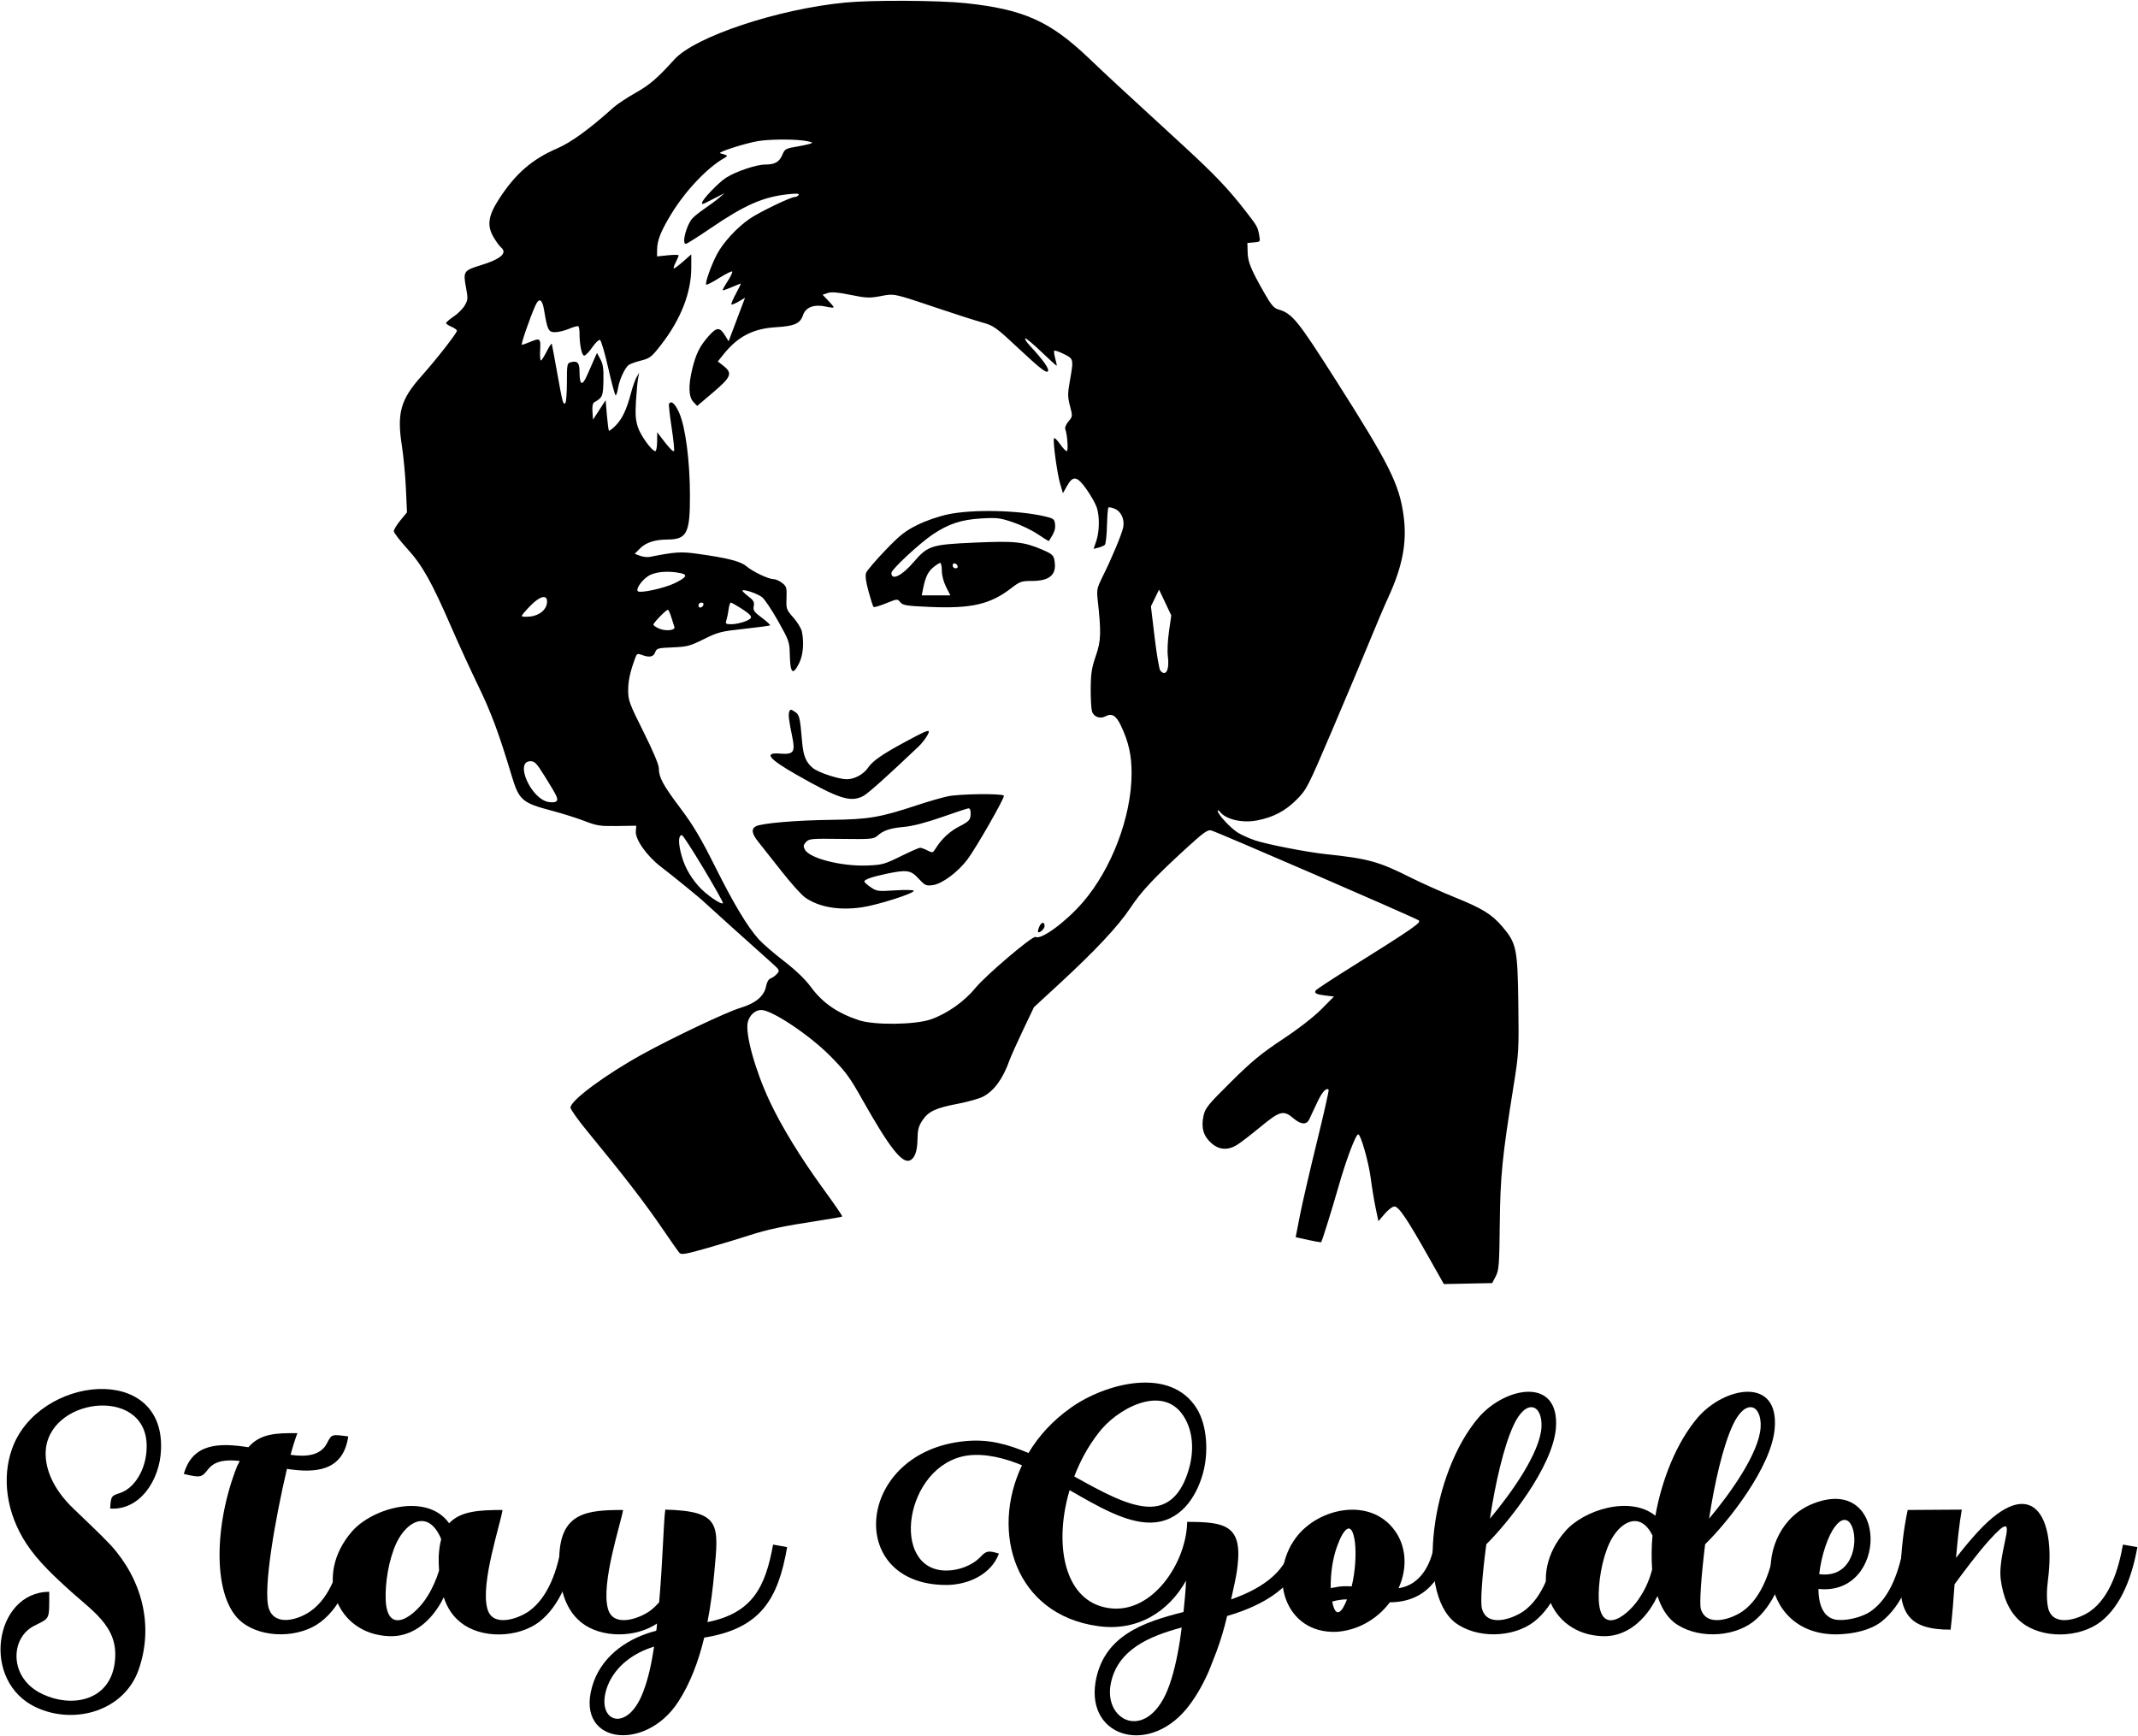
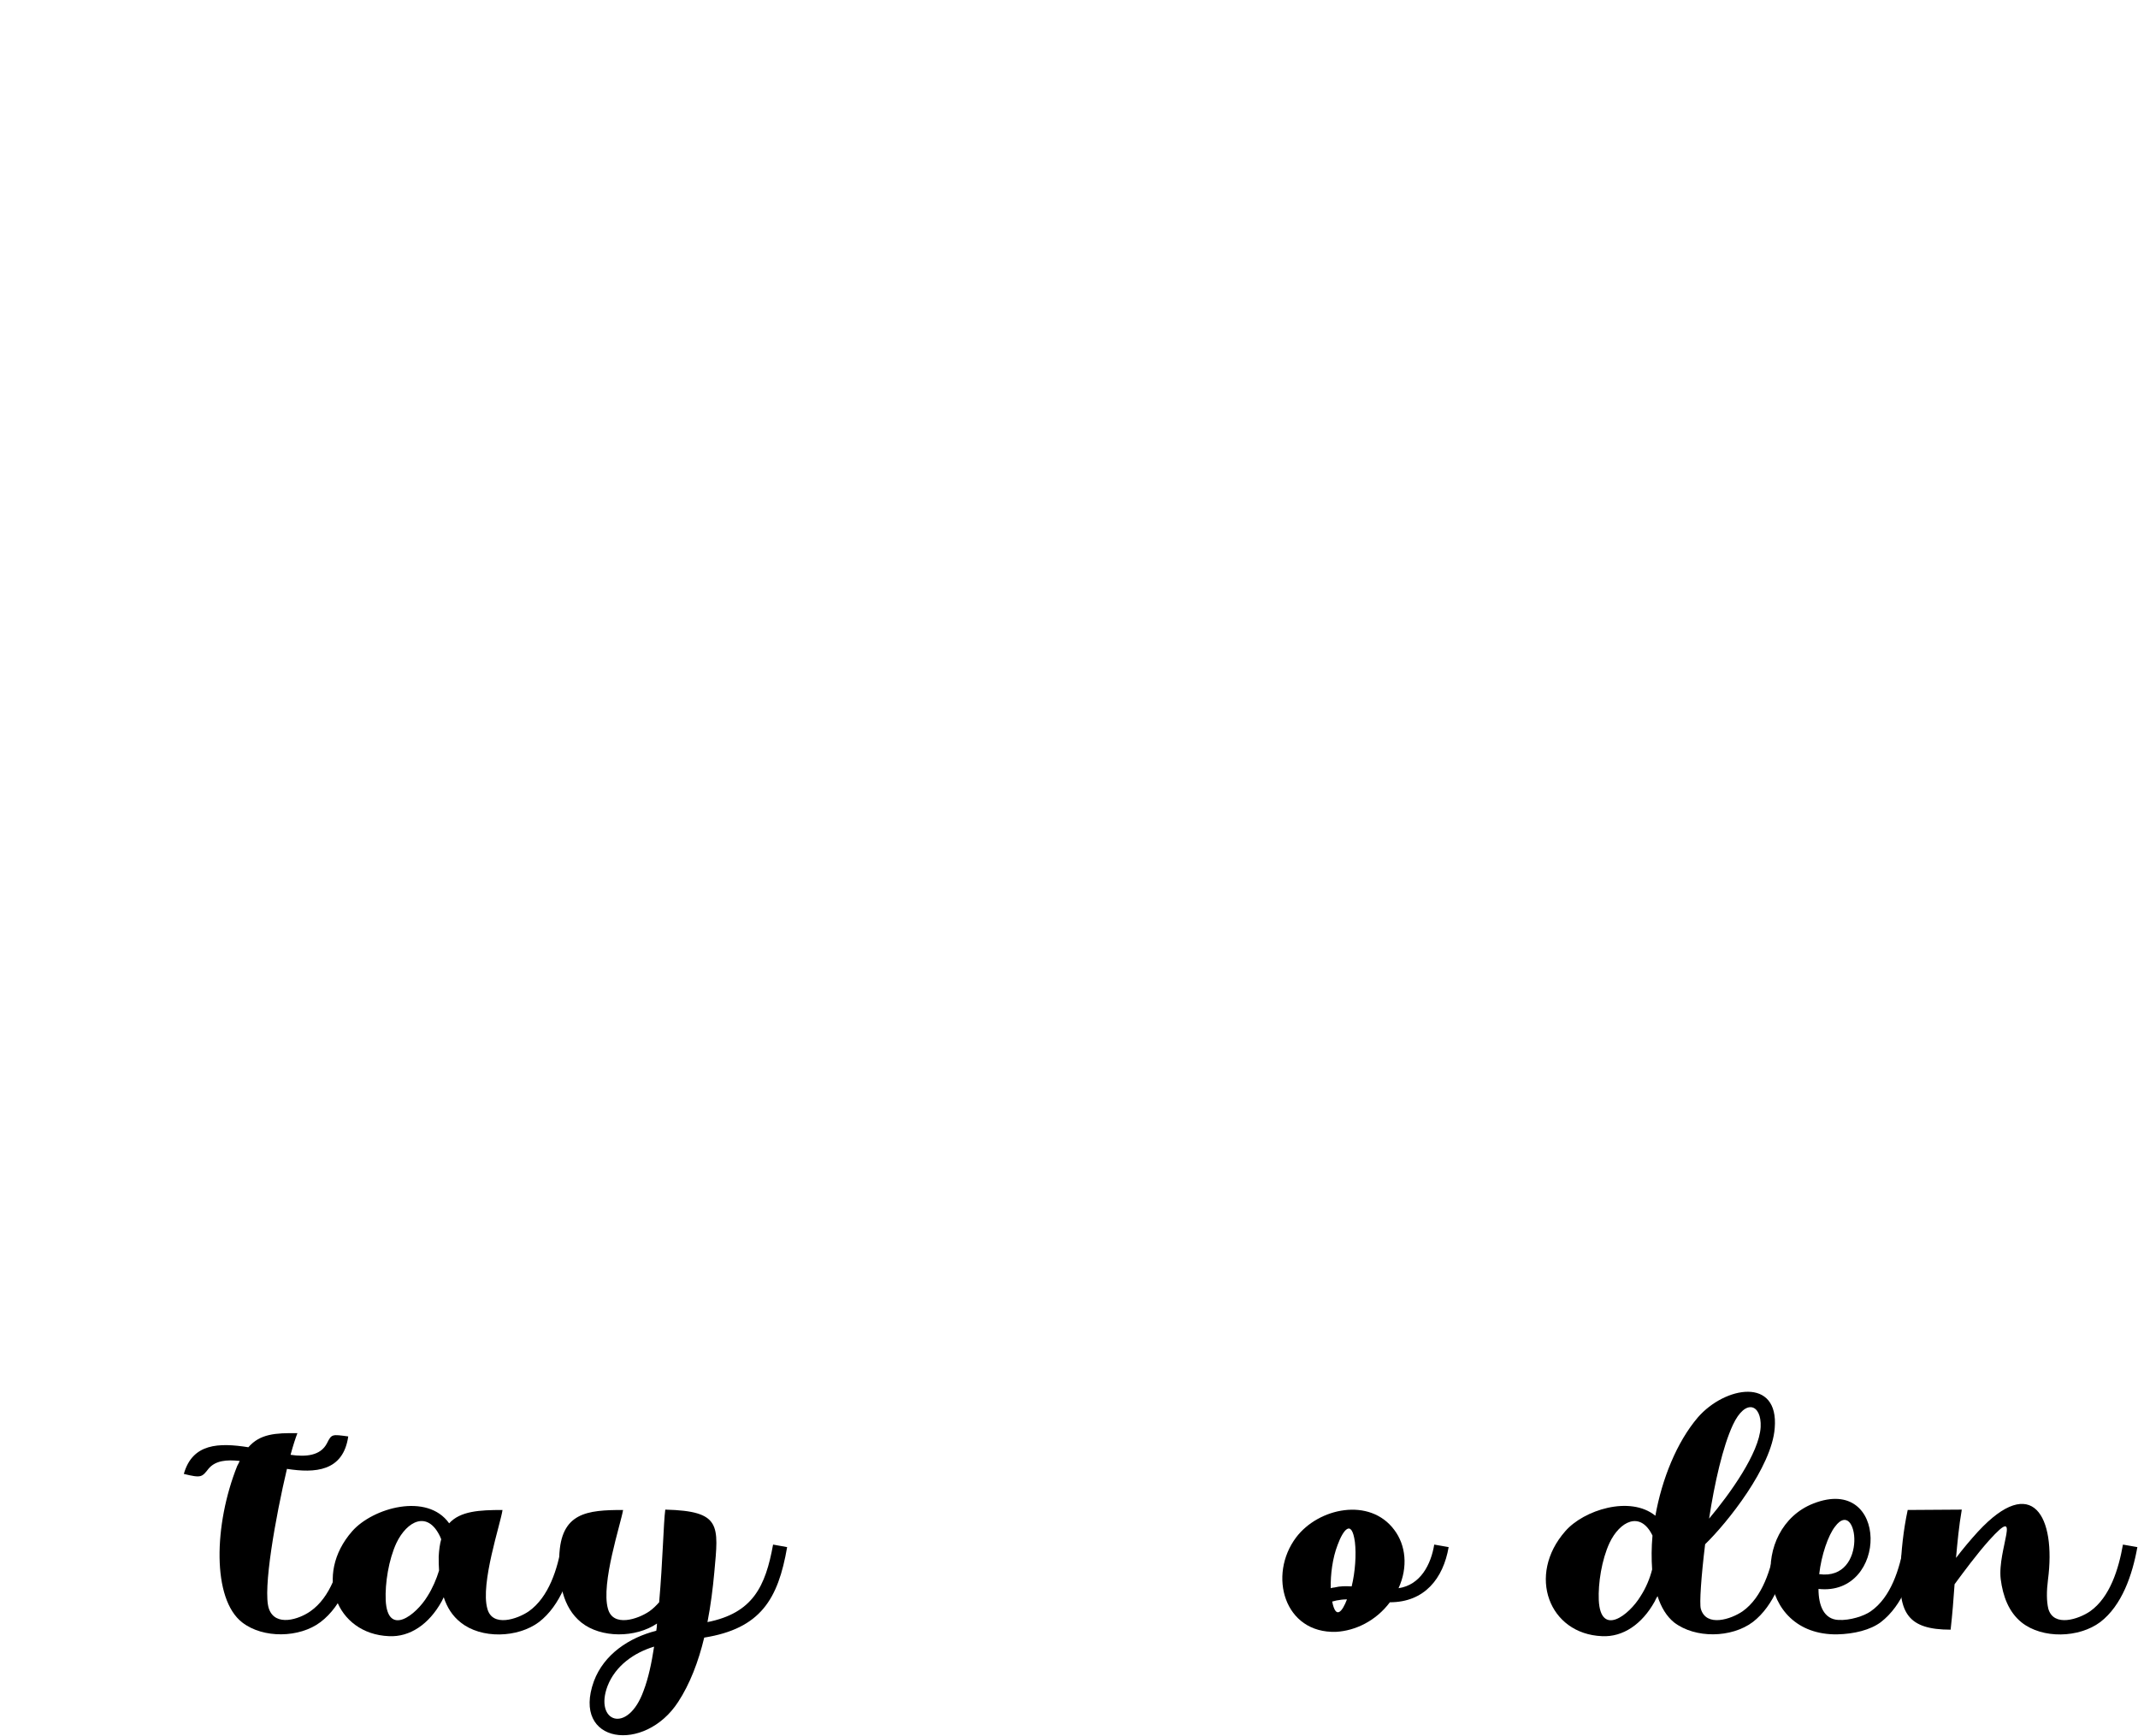
<svg xmlns="http://www.w3.org/2000/svg" width="1186" height="963" viewBox="0 0 1186 963" fill="none">
-   <path fill-rule="evenodd" clip-rule="evenodd" d="M374.102 32.975C385.614 20.283 431.579 4.989 468.965 1.41C483.898 -0.02 520.728 0.168 535.629 1.75C567.785 5.162 582.415 11.693 603.989 32.266C614.753 42.531 618.86 46.334 655.965 80.404C673.791 96.772 681.339 104.695 691.092 117.278C697.451 125.482 697.654 125.841 698.487 130.399C699.175 134.16 699.163 134.176 695.571 134.476L691.965 134.778L692.089 139.85C692.224 145.349 693.785 149.188 701.202 162.263C705.011 168.978 706.635 170.927 708.99 171.611C716.85 173.894 719.638 177.312 740.938 210.778C770.815 257.718 776.283 268.672 778.626 286.269C780.575 300.91 778.048 314.211 770.009 331.614C768.051 335.853 763.37 346.848 759.607 356.049C755.843 365.25 746.523 387.403 738.895 405.278C725.444 436.799 724.854 437.952 719.291 443.563C712.979 449.929 706.14 453.497 697.02 455.183C688.948 456.675 679.95 454.537 676.747 450.365C676.077 449.492 675.514 449.26 675.497 449.848C675.444 451.621 682.498 459.274 686.532 461.821C688.609 463.131 692.995 465.109 696.279 466.215C702.638 468.358 724.999 472.725 734.965 473.771C758.943 476.289 764.692 477.865 782.526 486.809C788.601 489.855 799.649 494.804 807.076 497.805C822.286 503.951 827.5 507.162 833.312 513.961C841.24 523.235 841.844 526.134 842.247 556.778C842.59 582.926 842.505 584.378 839.555 602.778C833.301 641.797 832.253 652.32 831.96 679.006C831.711 701.768 831.493 704.603 829.728 708.006L827.772 711.778L814.358 712.055L800.944 712.331L792.042 696.555C780.426 675.968 775.879 669.278 773.506 669.278C772.469 669.278 770.049 671.114 768.129 673.358L764.637 677.437L763.099 670.108C762.254 666.076 761.042 658.728 760.407 653.778C759.239 644.678 754.851 629.278 753.426 629.278C752.052 629.278 746.734 643.39 742.496 658.278C739.08 670.281 733.577 687.938 732.901 689.062C732.753 689.308 728.288 688.464 720.853 686.786L718.741 686.309L721.033 674.544C722.293 668.073 726.516 649.775 730.417 633.883C734.318 617.991 737.294 604.773 737.03 604.51C735.675 603.155 733.303 605.852 730.476 611.966C728.743 615.712 726.83 619.791 726.226 621.028C724.718 624.115 721.573 623.862 717.427 620.319C712.025 615.701 709.956 616.245 699.242 625.1C694.037 629.402 688.192 633.902 686.253 635.1C681.132 638.265 676.31 637.959 672.024 634.196C667.582 630.296 666.201 625.605 667.59 619.131C668.543 614.688 669.853 613.058 682.799 600.219C694.378 588.734 699.613 584.414 711.465 576.56C720.31 570.699 728.695 564.197 732.965 559.887L739.965 552.822L735.257 552.259C730.207 551.654 728.914 550.979 729.864 549.441C730.194 548.908 738.226 543.609 747.714 537.665C784.813 514.426 788.905 511.584 786.849 510.484C781.078 507.398 675.056 461.464 671.839 460.657C669.947 460.182 667.581 461.858 658.747 469.928C640.447 486.646 633.132 494.431 626.987 503.728C620.388 513.713 607.37 527.59 587.109 546.24L573.57 558.701L567.46 571.526C564.1 578.58 560.745 586.066 560.006 588.162C556.406 598.365 551.374 605.263 545.255 608.385C543.078 609.496 536.835 611.255 531.382 612.294C518.995 614.654 514.984 616.537 511.668 621.547C509.545 624.755 509.031 626.76 508.949 632.141C508.85 638.76 507.374 642.715 504.609 643.776C500.288 645.434 493.217 636.353 478.524 610.278C471.255 597.379 469.215 594.595 460.695 585.948C449.163 574.244 428.241 560.278 422.239 560.278C418.957 560.278 415.788 563.141 414.826 566.978C413.245 573.273 418.817 593.503 426.886 610.77C433.422 624.757 444.147 642.289 456.721 659.54C462.707 667.752 467.432 674.644 467.221 674.855C467.01 675.066 460.791 676.16 453.401 677.285C434.49 680.166 425.304 682.119 415.488 685.346C410.8 686.887 400.486 690.007 392.566 692.279C380.761 695.665 377.951 696.172 376.964 695.093C376.302 694.37 372.238 688.603 367.934 682.278C357.877 667.501 346.502 652.728 325.748 627.489C320.642 621.28 316.465 615.402 316.465 614.426C316.465 610.494 335.845 596.13 356.465 584.778C373.261 575.532 403.11 561.387 410.465 559.189C419.225 556.571 423.936 552.616 424.991 546.991C425.401 544.805 426.381 543.122 427.438 542.787C428.408 542.479 430.002 541.342 430.98 540.261C432.709 538.35 432.609 538.161 427.412 533.536C416.463 523.794 390.947 500.817 390.465 500.265C389.419 499.069 372.693 485.431 366.71 480.895C358.944 475.008 352.334 465.718 352.706 461.212L352.965 458.065L342.414 458.224C332.917 458.367 331.099 458.088 324.211 455.436C320.002 453.815 311.925 451.268 306.262 449.776C289.616 445.391 287.922 443.924 283.85 430.373C276.801 406.916 272.536 395.426 265.438 380.778C261.173 371.978 254.658 357.803 250.959 349.278C239.52 322.915 234.395 313.722 226 304.503C221.856 299.951 218.465 295.527 218.465 294.671C218.465 293.815 220.107 291.111 222.113 288.662L225.762 284.21L225.166 270.994C224.839 263.725 223.833 253.053 222.931 247.278C220.095 229.117 222.204 221.62 233.797 208.648C241.886 199.596 253.465 184.795 253.465 183.506C253.465 182.964 252.115 181.961 250.465 181.278C248.815 180.595 247.465 179.67 247.465 179.223C247.465 178.776 249.353 177.143 251.66 175.593C253.967 174.044 256.731 171.274 257.803 169.439C259.606 166.352 259.655 165.584 258.455 159.227C256.846 150.7 257.318 149.988 266.388 147.233C277.78 143.773 281.695 140.373 277.907 137.23C277.051 136.519 275.195 133.968 273.785 131.561C270.012 125.122 270.787 119.722 276.826 110.388C285.874 96.4 295.106 88.361 308.995 82.374C316.786 79.016 326.763 71.766 340.38 59.566C342.352 57.8 347.779 54.2 352.44 51.566C360.461 47.034 364.475 43.589 374.102 32.975ZM445.215 77.926C448.103 78.273 450.465 78.856 450.465 79.222C450.465 79.588 447.083 80.456 442.95 81.151C435.825 82.348 435.363 82.587 434.035 85.765C432.326 89.855 429.868 91.278 424.512 91.278C419.626 91.278 408.362 95.055 402.825 98.551C398.682 101.166 389.465 110.769 389.465 112.469C389.465 112.513 389.464 112.555 389.464 112.596C389.461 112.825 389.46 112.998 389.545 113.085C389.815 113.358 390.949 112.776 395.641 110.369L396.465 109.947L401.965 107.127L398.965 109.695C397.315 111.107 393.715 113.792 390.965 115.661C388.215 117.53 385.135 119.978 384.12 121.102C380.75 124.835 378.05 135.278 380.456 135.278C381.001 135.278 387.01 131.492 393.81 126.864C413.31 113.593 423.224 109.236 437.344 107.731C441.923 107.244 443.529 107.366 443.035 108.165C442.657 108.777 441.691 109.278 440.89 109.278C438.616 109.278 421.185 117.687 415.85 121.357C408.804 126.205 401.132 134.536 397.713 141.054C394.411 147.346 390.969 157.115 391.77 157.917C392.051 158.197 395.268 156.539 398.92 154.233C402.571 151.926 405.825 150.305 406.15 150.629C406.474 150.954 405.35 153.355 403.653 155.965C401.955 158.576 400.704 160.85 400.874 161.02C401.043 161.19 403.308 160.417 405.906 159.303C408.505 158.189 410.775 157.278 410.952 157.278C411.128 157.278 409.918 159.78 408.262 162.837C406.605 165.895 405.467 168.613 405.732 168.878C405.996 169.143 407.804 168.421 409.748 167.273L413.283 165.188L408.729 177.259L404.175 189.33L402.314 186.271C399.32 181.346 397.606 181.361 393.179 186.351C388.237 191.919 386.15 196.053 384.093 204.342C381.77 213.708 381.943 220.094 384.597 222.919L386.73 225.189L395.597 217.666C405.669 209.121 406.492 207.009 401.325 202.966L398.186 200.509L401.418 196.486C409.324 186.648 417.79 182.275 430.383 181.524C440.733 180.906 443.909 179.492 445.453 174.814C446.912 170.394 451.71 168.621 458.215 170.1C460.553 170.631 462.465 170.797 462.465 170.469C462.465 170.141 461.081 168.445 459.389 166.7L456.313 163.526L459.139 162.557C461.207 161.848 464.601 162.122 471.791 163.579C480.584 165.361 482.341 165.434 488.497 164.272L488.667 164.24L488.923 164.191L489.33 164.113C490.866 163.819 492.047 163.593 493.239 163.514C497.22 163.249 501.311 164.624 519.074 170.596C520 170.908 520.963 171.231 521.965 171.568C530.765 174.525 541.046 177.807 544.812 178.861C551.338 180.688 552.318 181.395 565.776 193.973C576.476 203.974 580.203 206.911 581.173 206.105C582.465 205.033 579.111 200.184 571.101 191.543C569.451 189.764 568.367 188.043 568.691 187.719C569.015 187.395 573.031 190.728 577.617 195.126C582.202 199.525 586.056 203.02 586.182 202.894C586.308 202.769 585.94 200.961 585.365 198.878C584.79 196.795 584.559 194.851 584.851 194.558C585.144 194.266 587.539 195.096 590.174 196.402L590.207 196.418C592.2 197.407 593.46 198.032 594.148 199.045C595.33 200.786 594.821 203.675 593.44 211.527L593.426 211.606C592.227 218.42 592.245 220.186 593.56 225.235C595.044 230.933 595.029 231.083 592.709 233.781C591.41 235.291 590.599 237.184 590.907 237.988C592.104 241.106 592.724 250.278 591.739 250.278C591.188 250.278 589.455 248.428 587.888 246.167C586.321 243.906 584.859 242.595 584.64 243.254C584.012 245.137 586.476 262.951 588.138 268.548L589.639 273.603L591.829 269.691C595.221 263.63 597.455 263.994 602.743 271.47C605.196 274.94 607.759 279.5 608.437 281.604C610.057 286.631 609.903 294.979 608.091 300.236L606.639 304.451L609.302 303.794C610.767 303.432 612.38 302.731 612.888 302.235C613.395 301.739 613.923 297.005 614.061 291.715C614.199 286.426 614.557 281.853 614.856 281.553C615.156 281.254 616.727 281.558 618.347 282.229C621.928 283.713 623.946 288.117 623.067 292.534C622.32 296.291 616.726 309.687 611.715 319.718C608.602 325.95 608.311 327.225 608.86 332.218C610.923 350.984 610.787 355.434 607.896 363.778C605.625 370.336 605.111 373.58 605.045 381.778C605.001 387.278 605.309 393.009 605.73 394.513C606.623 397.703 610.222 399.013 613.41 397.308C616.795 395.496 619.186 396.994 621.822 402.58C626.135 411.72 627.764 419.095 627.72 429.278C627.618 453.158 616.599 482.137 600.587 500.637C591.153 511.538 577.402 521.593 574.436 519.76C572.947 518.84 546.758 541.095 540.965 548.204C534.968 555.564 525.338 562.344 516.465 565.453C507.711 568.52 485.076 568.807 476.465 565.959C464.452 561.987 456.286 556.336 449.809 547.514C446.692 543.269 441.495 538.272 434.902 533.182C429.334 528.885 423.094 523.503 421.035 521.224C414.666 514.174 407.114 501.612 396.614 480.605C388.784 464.938 384.505 457.738 377.456 448.374C367.782 435.523 365.465 431.232 365.465 426.165C365.465 424.178 362.281 416.621 356.965 405.99C349.088 390.237 348.465 388.543 348.46 382.884C348.456 377.519 349.617 372.327 352.563 364.542C353.292 362.615 353.767 362.442 356.002 363.292C360.217 364.895 362.441 364.472 363.426 361.88C364.277 359.641 364.924 359.458 373.152 359.125C381.135 358.802 382.765 358.372 390.465 354.552C398.326 350.652 400.008 350.223 412.846 348.842C420.481 348.02 426.932 347.145 427.181 346.896C427.43 346.647 425.372 344.754 422.608 342.691C418.255 339.441 417.655 338.577 418.124 336.235C418.572 333.995 418.043 333.058 415.037 330.765C413.043 329.244 411.602 327.807 411.837 327.573C412.67 326.74 420.244 329.316 422.744 331.283C424.141 332.381 428.137 338.342 431.624 344.529C437.675 355.264 437.972 356.107 438.12 362.969C438.349 373.6 439.77 374.962 443.288 367.918C445.493 363.502 446.097 356.688 444.84 350.401C444.496 348.682 442.38 345.191 440.139 342.645C436.209 338.181 436.072 337.79 436.295 331.743C436.507 326.006 436.299 325.293 433.861 323.375C432.395 322.222 430.243 321.274 429.08 321.268C426.218 321.255 417.652 317.168 413.965 314.057C410.774 311.364 403.422 309.508 386.761 307.189C377.734 305.933 374.466 306.149 360.465 308.929C359.09 309.202 356.644 308.922 355.03 308.306L352.095 307.187L355.118 304.164C358.33 300.952 363.31 299.341 370.15 299.302C381.056 299.24 382.775 295.889 382.736 274.778C382.7 255.676 380.233 236.767 376.767 229.028C374.439 223.829 372.367 221.993 371.126 224.028C370.874 224.441 371.523 230.366 372.567 237.195C373.611 244.024 374.202 249.874 373.88 250.195C373.305 250.767 371.125 248.465 366.771 242.689L364.576 239.778L364.521 245.028C364.49 247.916 364.05 250.278 363.543 250.278C361.637 250.278 355.47 241.808 353.872 236.997C352.576 233.097 352.34 229.885 352.799 222.388C353.123 217.102 353.652 211.428 353.976 209.778L354.565 206.778L353.1 209.304C352.295 210.693 350.916 214.609 350.036 218.006C347.698 227.028 345.127 232.462 341.463 236.126C339.68 237.909 338.025 239.172 337.786 238.932C337.546 238.693 337.039 234.787 336.658 230.253L335.965 222.009L332.465 227.393L328.965 232.778L328.649 228.355C328.443 225.465 328.789 223.669 329.649 223.173C334.271 220.51 334.526 219.912 334.73 211.268C334.888 204.585 334.531 202.036 333.05 199.291L331.168 195.804L329.814 198.791C329.069 200.434 327.303 204.452 325.89 207.72C322.965 214.484 321.506 213.96 321.48 206.135C321.464 201.189 320.316 199.981 316.561 200.963C314.596 201.477 314.465 202.186 314.465 212.336C314.465 218.289 314.047 223.418 313.537 223.734C312.328 224.481 312.058 223.444 308.989 206.278C307.563 198.303 306.267 191.343 306.109 190.812C305.95 190.281 304.745 192.001 303.429 194.635C302.114 197.269 300.641 199.669 300.156 199.969C299.672 200.268 299.431 197.762 299.62 194.394C300.005 187.57 299.691 187.321 293.811 189.778C291.836 190.603 289.888 191.278 289.482 191.278C288.771 191.278 293.938 176.299 297.012 169.451C299.017 164.985 300.79 165.877 301.784 171.852C303.663 183.147 304.222 184.278 307.922 184.278C309.78 184.278 313.32 183.412 315.79 182.353C318.26 181.294 320.548 180.694 320.873 181.02C321.199 181.345 321.465 183.049 321.465 184.805C321.465 191.195 322.727 197.278 324.053 197.278C324.777 197.278 326.779 195.228 328.503 192.723C330.226 190.218 332.16 188.341 332.801 188.552C333.441 188.762 335.506 195.762 337.389 204.106C339.272 212.451 341.127 219.278 341.511 219.278C341.895 219.278 342.504 217.437 342.864 215.186C343.573 210.749 346.52 204.307 348.649 202.54C349.38 201.933 352.451 200.812 355.472 200.049C360.554 198.764 361.398 198.104 366.751 191.219C377.646 177.206 383.465 162.327 383.465 148.483V141.108L378.81 145.205C376.25 147.459 373.967 149.114 373.737 148.883C373.506 148.652 374.026 147.094 374.891 145.421C375.757 143.747 376.465 142.066 376.465 141.685C376.465 141.305 373.765 141.275 370.465 141.62L364.465 142.247L364.509 138.513C364.57 133.328 366.487 128.443 372.11 119.141C380.102 105.919 392.231 93.072 401.887 87.6C404.029 86.387 403.968 86.321 399.465 84.995C397.752 84.49 413.405 79.468 420.353 78.293C426.254 77.295 438.464 77.115 445.215 77.926ZM508.86 291.218C513.682 288.83 520.61 286.438 525.965 285.312C539.815 282.399 565.722 283.028 580.322 286.632C584.526 287.67 584.994 288.08 585.274 290.973C585.534 293.655 584.858 295.464 581.862 300.1C581.748 300.277 579.016 298.622 575.792 296.421C572.568 294.221 566.338 291.208 561.948 289.726C554.756 287.299 553.017 287.089 544.393 287.602C533.23 288.267 526.274 290.554 517.408 296.475C510.185 301.298 494.465 315.929 494.465 317.828C494.465 322.274 500.231 319.478 506.787 311.853C514.667 302.688 516.568 302.077 540.465 301.016C562.974 300.017 567.755 300.509 578.111 304.89C583.231 307.056 584.354 307.973 584.836 310.384C586.486 318.634 582.663 322.278 572.357 322.278C566.657 322.278 565.731 322.601 561.019 326.237C549.251 335.315 538.803 337.714 515.519 336.681C502.714 336.113 500.777 335.8 499.398 334.074C497.85 332.136 497.758 332.143 491.48 334.694C487.987 336.113 484.873 337.02 484.562 336.708C484.25 336.397 483.007 332.52 481.799 328.094C480.284 322.544 479.874 319.333 480.477 317.747C480.958 316.482 485.717 310.899 491.053 305.339C499.185 296.867 502.067 294.582 508.86 291.218ZM439.522 408.975C437.55 399.395 437.198 396.417 437.838 394.748C438.366 393.372 438.692 393.38 440.898 394.826C443.49 396.524 443.773 397.699 444.962 411.657C445.62 419.393 447.196 423.135 451.083 426.192C454.178 428.627 465.329 432.278 469.669 432.278C474.035 432.278 478.991 429.594 481.567 425.834C484.145 422.071 489.178 418.572 501.965 411.65C512.125 406.15 514.566 405.046 515.19 405.67C515.829 406.309 512.417 411.412 509.498 414.181C491.39 431.36 481.399 440.285 478.765 441.636C471.788 445.215 465.352 443.152 441.965 429.839C426.297 420.921 423.453 417.281 432.754 418.052C440.176 418.668 441.228 417.258 439.522 408.975ZM508.561 446.725C514.389 444.795 522.039 442.573 525.561 441.787C531.81 440.394 555.604 440.074 556.89 441.367C557.639 442.119 541.459 470.429 536.622 476.828C531.333 483.826 522.588 490.318 517.538 490.995C513.685 491.512 513.152 491.271 509.59 487.413C505.201 482.659 503.07 482.337 491.757 484.717C483.816 486.387 479.462 487.906 479.472 489.003C479.476 489.429 481.063 490.857 483 492.176C486.328 494.443 487.068 494.539 496.434 493.925C501.885 493.568 506.579 493.653 506.864 494.114C507.676 495.428 486.665 502.131 477.879 503.36C465.197 505.134 454.344 503.238 446.648 497.905C444.609 496.492 438.671 489.877 433.453 483.205C428.235 476.533 422.502 469.278 420.715 467.082C417.066 462.599 416.601 459.811 419.264 458.385C422.451 456.68 441.454 455.049 460.965 454.806C481.876 454.546 488.192 453.473 508.561 446.725ZM575.903 517.05C575.621 516.767 575.923 515.367 576.574 513.939C577.755 511.347 579.465 511.215 579.465 513.715C579.465 515.218 576.68 517.826 575.903 517.05ZM524.829 325.609C523.426 322.838 522.465 319.178 522.465 316.609C522.465 314.227 522.05 312.278 521.542 312.278C521.034 312.278 519.264 313.418 517.608 314.811C514.694 317.263 513.316 320.241 511.957 327.028L511.306 330.278H519.25H527.193L524.829 325.609ZM531.236 314.091C531.454 314.744 530.919 315.278 530.048 315.278C529.178 315.278 528.465 314.566 528.465 313.695C528.465 311.929 530.618 312.236 531.236 314.091ZM374.094 347.754C373.827 347.057 373.054 344.639 372.378 342.382C371.702 340.125 370.845 338.278 370.473 338.278C369.472 338.278 362.465 345.468 362.465 346.496C362.465 346.982 363.928 347.991 365.715 348.738C369.47 350.307 374.832 349.677 374.094 347.754ZM410.519 337.107C417.807 341.745 418.206 342.765 413.469 344.66C411.245 345.55 407.806 346.278 405.828 346.278C402.549 346.278 402.296 346.08 402.962 344.028C403.363 342.791 403.913 340.091 404.184 338.028C404.454 335.966 404.99 334.278 405.374 334.278C405.759 334.278 408.074 335.551 410.519 337.107ZM387.465 335.861C387.465 337.627 389.618 337.32 390.236 335.466C390.454 334.812 389.919 334.278 389.048 334.278C388.178 334.278 387.465 334.99 387.465 335.861ZM377.379 317.911C381.718 318.779 380.883 320.291 374.289 323.512C368.581 326.3 355.095 329.241 353.828 327.975C352.638 326.784 355.759 322.15 359.432 319.654C363.056 317.192 370.277 316.49 377.379 317.911ZM531.965 458.558C537.713 455.636 538.429 454.804 538.45 451.028C538.459 449.414 537.948 448.335 537.215 448.416C536.528 448.491 529.89 450.683 522.465 453.286C513.74 456.344 506.381 458.257 501.659 458.695C493.698 459.432 490.168 460.6 486.725 463.634C484.651 465.462 483.172 465.59 466.694 465.372C450.047 465.152 448.787 465.265 447.104 467.124C445.629 468.754 445.515 469.503 446.471 471.289C449.098 476.197 466.834 480.702 481.264 480.126C489.316 479.805 490.732 479.412 499.619 475.028C504.915 472.416 509.77 470.278 510.407 470.278C511.043 470.278 512.879 470.958 514.485 471.788C517.303 473.246 517.465 473.202 519.115 470.538C522.254 465.471 526.917 461.124 531.965 458.558ZM648.461 350.308C647.759 355.206 647.47 361.297 647.819 363.844C648.872 371.528 646.72 375.7 643.625 371.971C643.029 371.253 641.62 362.949 640.494 353.518L638.446 336.37L640.704 331.724L642.961 327.078L646.349 334.24L649.737 341.403L648.461 350.308ZM294.182 342.006C299.522 341.405 303.465 337.886 303.465 333.722C303.465 329.625 299.545 330.613 294.177 336.062C291.586 338.694 289.465 341.227 289.465 341.692C289.465 342.158 291.588 342.299 294.182 342.006ZM302.123 430.528C309.212 441.931 309.847 443.296 308.632 444.511C308.06 445.083 306.094 445.243 304.143 444.877C294.43 443.055 285.333 422.278 294.249 422.278C296.607 422.278 297.719 423.443 302.123 430.528ZM401.042 501.034C401.31 500.766 396.503 492.161 390.359 481.912C384.215 471.664 378.787 463.278 378.295 463.278C376.524 463.278 376.209 466.556 377.445 472.114C379.085 479.491 382.257 485.644 387.46 491.544C391.473 496.094 400.014 502.062 401.042 501.034Z" fill="black" />
-   <path d="M716.326 856.847C713.526 873.247 697.326 882.247 682.926 887.247C684.326 880.647 685.926 874.447 686.526 868.447C689.126 846.047 679.326 844.247 658.526 844.247C658.526 844.447 658.526 844.847 658.526 845.047C657.726 868.847 636.326 899.647 609.926 890.847C589.726 884.047 584.926 855.047 593.326 826.647C609.326 835.847 624.726 844.847 638.326 844.647C654.326 844.447 663.526 831.047 667.326 817.247C670.326 806.447 669.926 791.247 663.926 781.447C649.126 757.447 612.726 767.647 594.126 780.847C583.926 788.047 576.126 796.647 570.526 806.047C558.726 801.047 548.326 798.247 535.526 799.447C474.726 805.047 468.326 879.247 524.926 879.247C536.726 879.247 549.726 873.647 554.126 861.847C548.326 860.047 547.126 860.247 543.926 863.647C539.126 868.647 531.526 871.247 524.926 871.247C493.326 871.247 501.726 812.647 536.526 807.447C546.726 806.047 557.726 809.047 566.926 812.847C549.126 850.247 563.326 895.647 608.926 902.047C630.926 905.247 648.326 894.047 657.926 876.847C657.726 882.447 657.126 888.247 656.526 894.247C634.126 899.847 612.126 907.447 607.726 933.047C602.526 964.447 638.926 974.447 660.126 945.447C664.126 940.047 667.726 933.647 670.726 926.647L674.726 916.447C677.126 910.047 679.126 903.247 680.726 896.447C700.126 890.847 720.526 880.047 724.326 858.247L716.326 856.847ZM609.126 795.247C618.926 781.847 644.526 767.447 656.326 785.247C662.126 793.847 662.326 805.247 659.526 814.847C656.526 825.447 650.526 835.647 638.326 835.847C626.526 836.047 611.726 827.847 595.926 819.047C599.126 810.647 603.526 802.447 609.126 795.247ZM654.526 910.047C652.926 920.247 650.726 930.047 647.526 937.847C635.526 966.647 611.526 954.447 616.326 933.247C620.326 915.047 637.526 907.647 655.526 902.847L654.526 910.047Z" fill="black" />
  <path d="M795.603 856.847C793.803 867.847 788.003 879.247 775.803 881.047C781.203 869.247 779.803 857.047 773.403 848.647C759.803 830.447 731.403 836.447 719.003 852.847C703.203 873.847 712.403 906.247 741.203 905.247C751.803 904.647 763.203 899.247 771.003 888.847C790.203 888.847 800.603 875.647 803.603 858.247L795.603 856.847ZM739.003 888.447C739.803 888.247 740.603 888.047 741.403 887.847C743.403 887.447 745.203 887.247 747.203 887.247C744.603 894.047 741.003 898.647 739.003 888.447ZM749.803 880.047C746.403 879.847 743.403 879.847 740.203 880.647C739.603 880.647 738.803 880.847 738.203 881.047C738.003 873.447 739.203 864.247 742.003 857.047C745.003 848.847 749.803 842.247 751.603 855.447C752.403 862.247 751.803 871.847 749.803 880.047Z" fill="black" />
-   <path d="M863.299 856.847C860.9 870.447 856.1 886.047 845.1 893.847C838.7 898.247 824.9 902.847 822.1 892.447C821.1 889.447 822.1 874.647 824.5 856.647C836.5 844.847 861.3 813.847 863.1 792.247C865.3 763.647 835.3 769.047 820.299 786.247C793.899 817.047 785.3 882.847 807.1 900.047C818.9 909.047 838.9 908.647 850.7 899.847C862.7 890.647 868.499 873.847 871.299 858.247L863.299 856.847ZM839.7 790.447C846.7 775.447 855.7 779.047 855.1 791.647C854.3 806.047 838.1 828.647 826.5 842.447C829.5 822.847 834.1 802.447 839.7 790.447Z" fill="black" />
  <path d="M984.878 856.847C982.478 870.447 977.678 886.047 966.678 893.847C960.278 898.247 946.478 902.847 943.478 892.447C942.678 889.447 943.678 874.647 945.878 856.647C958.078 844.847 982.878 813.847 984.478 792.247C986.878 763.647 956.878 769.047 941.878 786.247C930.078 800.047 921.878 820.647 918.278 840.847C904.278 829.447 878.478 837.647 868.278 849.447C846.878 873.847 859.278 906.447 888.678 907.647C900.278 908.247 910.878 901.047 917.878 888.447C918.278 887.447 918.878 886.447 919.478 885.447C921.478 891.647 924.478 896.647 928.678 900.047C940.478 909.047 960.478 908.647 972.278 899.847C984.278 890.647 990.078 873.847 992.878 858.247L984.878 856.847ZM910.078 885.447C903.678 896.047 887.878 908.247 886.878 887.647C886.478 878.447 888.478 865.247 892.878 855.847C898.478 844.047 909.878 837.847 916.678 851.847C916.078 858.447 916.078 864.647 916.478 870.647C915.278 875.447 913.078 880.847 910.078 885.447ZM961.278 790.447C968.278 775.447 977.278 779.047 976.678 791.647C975.878 806.047 959.678 828.647 948.078 842.447C951.078 822.847 955.678 802.447 961.278 790.447Z" fill="black" />
  <path d="M1056.16 856.847C1053.76 870.447 1048.96 886.047 1037.76 893.847C1034.16 896.447 1026.16 899.047 1019.76 898.647C1011.76 898.247 1008.76 890.647 1008.76 881.447C1047.56 885.647 1047.96 817.647 1005.96 834.047C970.957 847.647 973.957 907.247 1019.16 906.647C1028.36 906.447 1037.56 904.247 1043.36 899.847C1055.36 890.647 1061.36 873.847 1063.96 858.247L1056.16 856.847ZM1017.96 846.847C1030.56 829.847 1036.76 877.047 1009.16 873.247C1010.36 862.647 1014.16 851.647 1017.96 846.847Z" fill="black" />
  <path d="M1177.65 856.847C1175.25 870.447 1170.45 886.047 1159.45 893.847C1153.05 898.247 1139.25 902.847 1136.25 892.447C1135.25 888.247 1135.25 882.647 1136.05 876.447C1140.65 841.247 1127.45 817.047 1097.25 849.647C1093.05 854.247 1088.85 859.247 1085.05 864.247C1085.85 855.447 1086.65 846.647 1088.25 837.447L1058.25 837.647C1055.85 848.847 1054.65 860.247 1054.25 871.447C1053.05 894.847 1058.45 904.047 1082.05 904.047C1083.05 895.447 1083.65 887.247 1084.25 878.847C1089.25 872.047 1096.65 862.047 1103.45 854.447C1122.25 833.647 1107.85 859.647 1109.85 876.047C1111.05 885.447 1114.25 894.247 1121.45 900.047C1133.05 909.247 1153.25 908.647 1165.05 899.847C1177.05 890.647 1182.85 873.847 1185.65 858.247L1177.65 856.847Z" fill="black" />
-   <path d="M67.109 828.047C61.909 829.847 61.509 829.447 61.109 836.847C77.509 838.047 88.709 821.047 89.309 804.247C91.509 755.647 21.109 763.247 6.709 803.647C0.909 819.847 3.509 839.447 14.709 856.447C21.309 866.447 30.509 874.847 39.309 882.847C53.509 895.447 67.109 904.047 63.309 924.447C59.509 943.847 39.309 947.247 23.709 939.847C4.909 931.247 5.509 908.847 18.709 902.047C27.909 897.247 27.309 899.247 27.309 883.047C-3.091 883.047 -11.291 933.247 20.709 947.447C41.709 956.847 68.909 949.047 76.909 926.247C85.509 901.647 78.709 876.247 61.509 857.247C54.909 850.247 47.709 843.647 40.909 837.047C28.709 825.447 24.309 813.247 25.509 803.247C29.309 774.247 83.309 769.247 81.309 804.047C80.909 814.647 75.109 825.047 67.109 828.047Z" fill="black" />
  <path d="M190.577 856.847C188.177 870.447 183.377 886.047 172.177 893.847C165.977 898.247 152.777 902.647 149.177 892.447C145.577 882.047 152.977 841.047 159.177 814.847C174.577 817.247 190.377 816.447 193.177 796.847C184.177 795.647 183.977 795.447 181.377 800.647C177.777 807.647 169.577 808.247 161.177 807.047C162.577 801.847 163.977 797.647 164.977 795.047C152.777 794.847 144.177 795.447 137.777 802.847C121.377 800.247 106.777 800.647 101.977 817.647C111.777 820.047 111.977 819.447 115.777 814.647C119.577 810.247 125.577 809.647 132.977 810.447C132.577 811.247 132.177 812.247 131.577 813.247C118.577 845.847 117.577 887.047 134.377 900.047C145.977 909.047 166.177 908.647 177.777 899.847C189.977 890.647 195.777 873.847 198.377 858.247L190.577 856.847Z" fill="black" />
  <path d="M311.556 856.847C309.356 870.447 304.356 886.047 293.355 893.847C286.955 898.247 273.155 902.847 270.355 892.447C266.355 878.447 277.755 845.047 278.755 837.647C265.955 837.647 255.356 838.247 249.156 845.047C236.956 827.847 206.755 836.447 195.355 849.447C173.955 873.847 186.355 906.447 215.755 907.647C227.355 908.247 237.956 901.047 244.956 888.447C245.356 887.647 245.756 886.847 246.156 886.047C247.956 891.647 250.955 896.447 255.555 900.047C266.955 909.247 287.156 908.647 298.956 899.847C310.956 890.647 316.756 873.847 319.556 858.247L311.556 856.847ZM243.555 871.247C242.155 875.847 239.956 881.047 237.156 885.447C230.756 896.047 214.956 908.247 213.956 887.647C213.556 878.447 215.556 865.247 219.956 855.847C225.756 843.847 237.155 837.647 244.156 852.447C244.355 853.047 244.556 853.447 244.756 853.847C243.956 856.647 243.555 859.847 243.355 863.447C243.355 866.047 243.355 868.647 243.555 871.247Z" fill="black" />
  <path d="M428.845 856.847C424.645 880.047 417.645 894.847 392.445 899.847C394.245 890.647 395.445 881.047 396.245 872.247C398.645 846.047 400.245 838.247 369.045 837.447C368.045 844.847 367.645 866.247 365.645 888.847C364.045 890.647 362.245 892.447 360.245 893.847C353.845 898.247 340.045 902.847 337.245 892.447C333.245 878.447 344.445 845.047 345.645 837.647C325.645 837.647 311.045 839.047 310.245 863.447C309.845 877.647 312.045 891.647 322.445 900.047C333.445 908.847 352.645 908.647 364.445 900.647C364.445 902.047 364.245 903.447 364.045 904.647C349.045 908.447 335.045 917.647 329.445 932.647C316.845 967.447 357.645 972.847 376.245 944.047C382.645 934.247 387.445 921.847 390.645 908.447C421.845 903.447 431.645 887.247 436.645 858.247L428.845 856.847ZM357.045 937.847C348.245 962.447 329.445 955.247 337.045 935.247C341.445 924.047 351.645 916.847 362.845 913.447C361.445 922.647 359.645 931.047 357.045 937.847Z" fill="black" />
</svg>